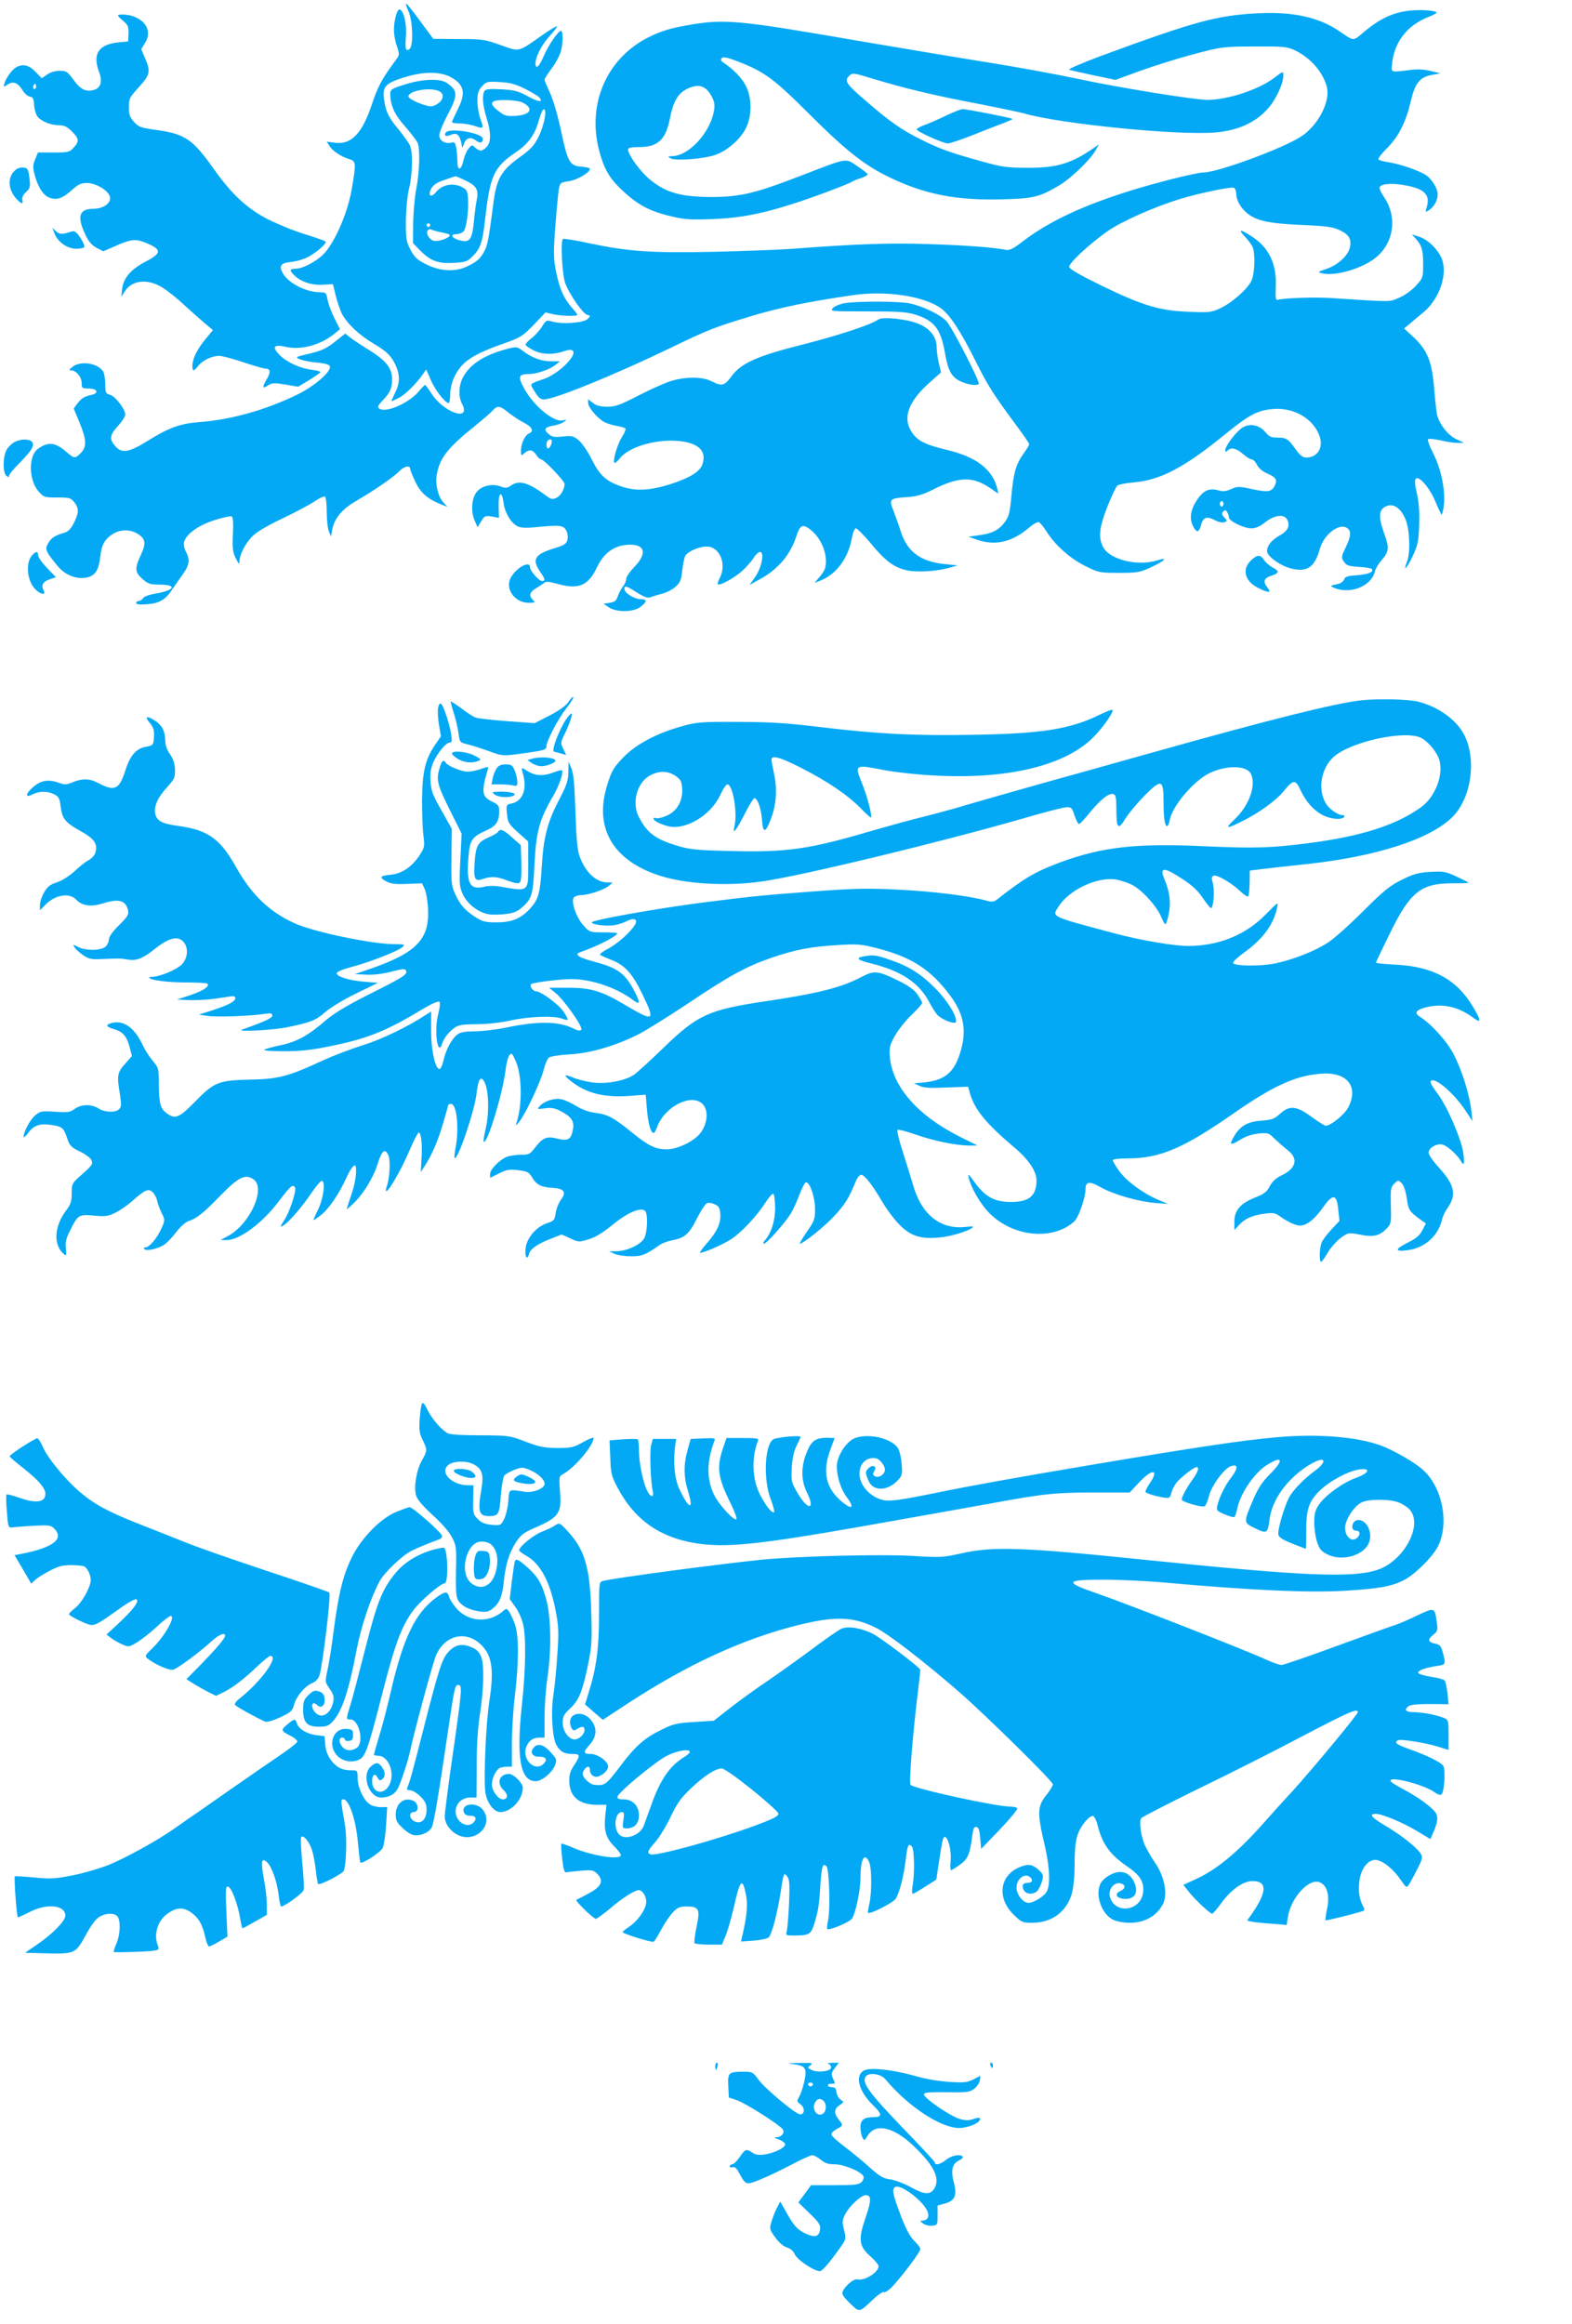
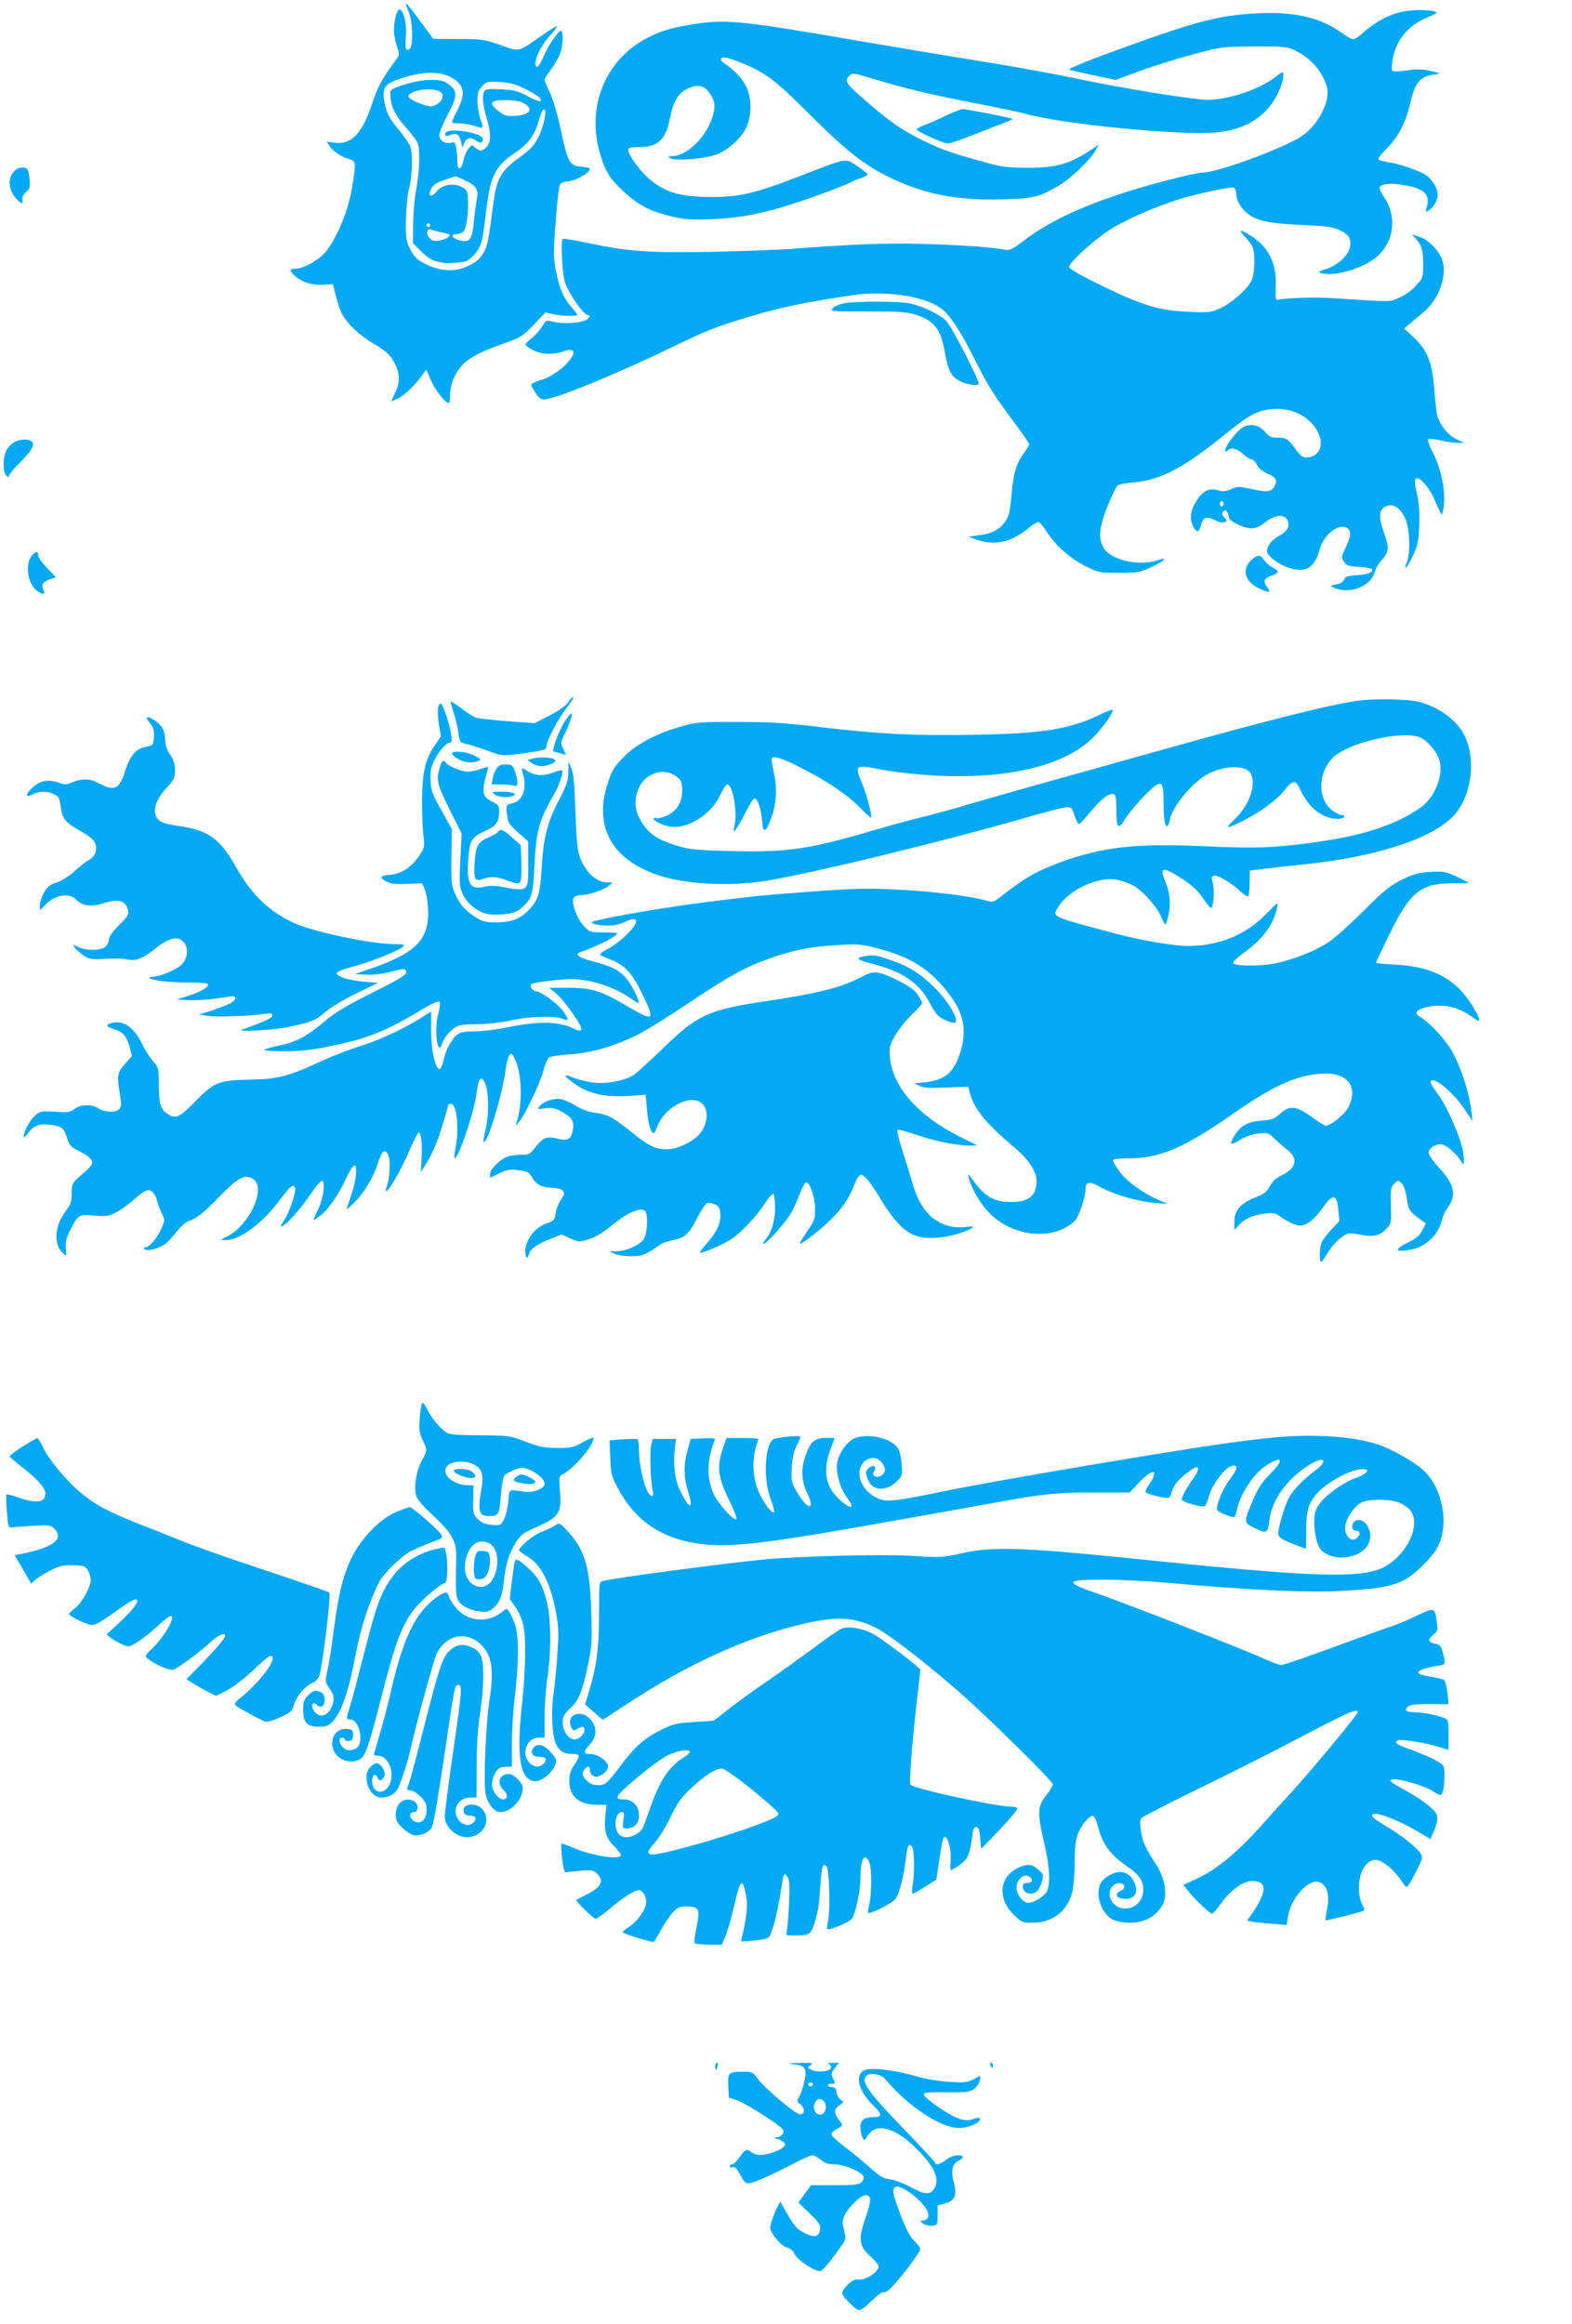
<svg xmlns="http://www.w3.org/2000/svg" version="1.0" width="866pt" height="1280pt" viewBox="0 0 866 1280" preserveAspectRatio="xMidYMid meet">
  <g transform="translate(0,1280) scale(0.1,-0.1)" fill="#03a9f4" stroke="none">
    <path d="M2250 12738 c24 -52 28 -189 7 -207 -22 -17 -26 -3 -21 68 6 67 -11 141 -34 149 -14 4 -32 -60 -32 -114 0 -22 7 -62 16 -87 14 -40 14 -50 3 -66 -85 -115 -107 -155 -140 -255 -54 -162 -114 -225 -206 -212 l-43 6 16 -25 c17 -27 64 -58 104 -70 42 -13 43 -17 18 -165 -20 -120 -82 -271 -144 -347 -37 -45 -122 -93 -166 -93 -34 0 -35 -10 -5 -38 37 -35 95 -54 155 -50 l56 3 16 -65 c9 -36 24 -78 32 -95 30 -58 96 -120 177 -168 62 -37 87 -59 107 -93 38 -65 41 -118 11 -176 -13 -27 -22 -48 -20 -48 2 0 21 9 41 19 35 18 95 77 133 132 l17 24 26 -60 c25 -56 79 -125 98 -125 4 0 8 21 8 48 0 26 9 65 19 87 41 92 97 130 281 195 88 31 100 39 160 101 l65 68 40 -9 c45 -11 135 -13 135 -4 0 4 -13 22 -30 40 -45 52 -67 102 -86 195 -15 75 -16 102 -5 249 7 91 16 183 19 205 7 39 9 40 55 47 46 6 117 48 117 68 0 5 -21 10 -46 12 -65 4 -77 25 -113 197 -18 84 -43 171 -61 209 -16 35 -30 68 -30 74 0 5 18 32 39 61 22 29 44 70 50 92 14 50 14 115 1 115 -15 0 -71 -82 -96 -142 -24 -57 -44 -73 -44 -36 1 37 35 103 81 153 23 25 40 48 37 50 -2 3 -40 -20 -84 -51 -132 -93 -120 -90 -227 -52 -87 31 -100 33 -231 33 l-139 1 -71 96 c-39 54 -74 98 -78 98 -4 0 2 -19 12 -42z m202 -350 c22 -6 53 -24 69 -39 38 -36 38 -78 -1 -155 -16 -32 -30 -62 -30 -66 0 -5 20 -8 44 -8 24 0 62 -7 85 -15 46 -16 47 -14 26 45 -8 23 -15 66 -15 95 0 42 5 57 26 80 24 26 29 27 97 23 57 -3 86 -11 139 -37 37 -19 73 -40 79 -48 25 -29 -4 -26 -64 7 -53 29 -73 34 -145 38 -64 4 -86 1 -93 -9 -14 -23 -10 -80 11 -147 26 -83 26 -136 0 -162 -25 -25 -38 -25 -62 -3 -19 17 -20 16 -38 -7 -11 -14 -23 -43 -27 -64 -11 -53 -33 -60 -33 -9 0 21 -3 55 -6 75 -6 33 -9 37 -29 32 -33 -8 -65 12 -65 41 0 14 20 64 45 111 59 111 58 136 -5 178 -37 25 -134 21 -229 -9 -73 -23 -81 -28 -81 -51 0 -64 23 -115 82 -181 33 -38 64 -78 69 -91 14 -37 10 -162 -8 -253 -9 -46 -16 -132 -17 -191 l-1 -107 35 -36 c58 -60 101 -78 186 -73 61 3 77 7 99 28 52 49 63 79 79 225 26 228 48 275 167 356 70 47 106 97 128 178 9 32 21 59 26 59 20 2 4 -84 -26 -147 -27 -54 -42 -71 -110 -120 -95 -68 -123 -116 -139 -236 -27 -207 -33 -241 -50 -275 -23 -46 -45 -64 -105 -91 -64 -28 -146 -22 -223 18 -44 22 -60 38 -81 78 -23 45 -26 60 -25 160 1 65 8 136 17 175 19 73 22 195 7 235 -5 14 -33 53 -61 88 -58 69 -74 102 -83 167 -10 72 5 90 104 122 92 29 169 35 232 16z m-38 -88 c45 -17 26 -67 -32 -85 -24 -7 -132 36 -132 54 0 30 112 51 164 31z m465 -65 c63 -32 45 -67 -36 -73 -52 -3 -62 -1 -95 25 -39 29 -47 48 -25 56 27 11 129 6 156 -8z m-313 -430 c59 -28 72 -51 60 -108 -4 -18 -11 -69 -15 -115 -10 -102 -23 -120 -77 -106 -44 11 -58 34 -21 34 14 0 32 7 40 15 17 16 30 116 25 185 -3 40 -7 47 -38 62 -46 22 -106 10 -136 -28 -28 -35 -50 -24 -29 16 9 18 29 33 57 43 45 16 70 25 77 26 2 1 28 -10 57 -24z m-196 -245 c0 -5 -4 -10 -10 -10 -5 0 -10 5 -10 10 0 6 5 10 10 10 6 0 10 -4 10 -10z m63 -40 c21 -4 40 -10 43 -12 9 -9 -21 -26 -56 -33 -28 -5 -39 -2 -54 14 -22 25 -14 57 12 46 9 -4 34 -11 55 -15z" />
    <path d="M2455 12069 c-11 -17 3 -23 28 -12 31 14 47 3 57 -38 l7 -34 11 28 c13 30 36 34 66 12 21 -16 36 -12 36 10 0 33 -187 64 -205 34z" />
    <path d="M7746 12739 c-79 -12 -149 -46 -225 -109 -71 -60 -57 -60 -147 1 -111 74 -250 105 -439 96 -230 -11 -347 -43 -870 -235 -104 -39 -183 -73 -175 -76 8 -3 69 -17 135 -31 l120 -25 137 50 c75 27 208 69 295 92 155 41 161 41 333 42 158 1 179 -1 221 -20 86 -40 156 -119 178 -201 22 -79 -46 -212 -140 -274 -100 -66 -461 -199 -540 -199 -42 0 -305 -67 -454 -117 -236 -77 -408 -161 -540 -262 -53 -41 -73 -51 -94 -47 -68 14 -236 26 -436 32 -208 7 -397 0 -750 -27 -71 -5 -265 -12 -430 -16 -341 -7 -464 2 -678 47 -77 17 -143 27 -146 24 -14 -13 -4 -200 13 -244 23 -62 97 -168 121 -174 19 -5 19 -6 2 -23 -21 -21 -135 -30 -190 -15 -37 10 -38 10 -62 -28 -13 -21 -40 -51 -60 -65 -19 -15 -32 -31 -29 -36 3 -5 23 -18 44 -29 46 -23 108 -25 165 -5 75 27 72 -19 -6 -89 -27 -24 -71 -52 -97 -61 -91 -32 -85 -25 -56 -72 18 -31 32 -43 49 -43 59 0 378 130 695 282 215 104 244 115 452 178 157 47 312 79 561 115 177 25 383 -5 478 -71 50 -35 109 -124 194 -294 67 -135 100 -186 227 -357 37 -50 68 -95 68 -100 0 -4 -15 -29 -34 -55 -40 -58 -53 -102 -65 -236 -8 -88 -14 -109 -36 -138 -33 -44 -71 -63 -143 -72 l-57 -8 49 -17 c99 -34 190 -13 284 66 23 20 48 34 55 31 7 -2 25 -25 42 -51 48 -76 130 -149 213 -190 74 -37 79 -38 187 -38 100 0 116 3 172 29 82 38 103 60 36 39 -104 -32 -253 3 -293 69 -31 52 -26 110 21 229 23 57 47 109 55 115 8 6 48 14 89 17 148 13 278 81 500 262 134 109 181 135 265 142 117 11 227 -53 260 -151 21 -63 -13 -116 -74 -116 -20 0 -35 12 -61 49 -39 55 -50 61 -103 61 -29 0 -42 6 -62 31 -35 42 -93 50 -134 18 -35 -28 -86 -97 -86 -118 0 -12 3 -12 12 -3 20 20 48 14 85 -18 18 -16 40 -30 48 -30 8 0 22 -14 30 -31 10 -19 32 -37 61 -49 45 -20 53 -35 34 -69 -16 -30 -39 -33 -122 -15 -73 16 -81 16 -116 0 -28 -12 -45 -14 -69 -7 -52 15 -84 0 -120 -54 -35 -54 -42 -102 -20 -144 19 -37 32 -35 43 6 11 45 32 52 79 27 18 -10 40 -14 50 -10 17 6 17 7 0 26 -15 16 -16 23 -6 33 9 9 14 9 21 -3 5 -8 10 -22 10 -30 1 -20 82 -60 124 -60 22 0 46 10 71 30 60 48 117 52 130 9 10 -31 -3 -54 -45 -78 -45 -25 -70 -56 -70 -87 0 -27 70 -78 129 -94 90 -24 133 4 162 107 21 78 105 143 148 116 26 -16 25 -43 -4 -104 -26 -54 -27 -59 -12 -82 14 -21 25 -25 81 -29 36 -2 68 -7 72 -11 16 -16 -19 -31 -81 -35 -52 -4 -66 -8 -70 -23 -4 -10 -18 -22 -33 -25 -47 -10 -48 -11 -19 -23 89 -35 202 12 221 91 3 15 19 42 35 60 44 51 46 69 14 157 -32 91 -27 129 19 145 37 13 75 -14 100 -72 24 -53 29 -187 9 -236 -24 -59 0 -36 31 30 28 61 33 81 36 170 3 71 -1 124 -12 174 -12 51 -14 76 -6 84 17 17 76 -51 106 -123 15 -36 31 -70 34 -74 4 -5 10 18 14 50 9 83 -15 202 -59 287 -20 38 -32 73 -28 77 4 4 35 1 68 -6 33 -8 76 -15 95 -14 l35 0 -44 21 c-48 23 -97 89 -106 142 -3 17 -10 82 -15 144 -12 142 -38 205 -113 275 l-52 48 30 25 c17 14 51 43 78 65 81 69 127 189 105 278 -14 55 -77 121 -132 138 l-38 12 20 -22 c34 -38 42 -64 42 -142 0 -74 -1 -76 -40 -119 -23 -25 -63 -54 -93 -66 -56 -24 -26 -24 -382 -1 -89 5 -243 0 -285 -10 -13 -3 -14 8 -12 68 7 130 -38 222 -137 284 -59 38 -72 37 -34 -3 17 -18 36 -43 42 -55 17 -33 14 -149 -5 -189 -22 -47 -108 -122 -172 -152 -50 -23 -62 -24 -175 -19 -161 6 -252 34 -479 144 -128 63 -178 92 -178 104 0 22 118 131 212 196 79 55 261 135 398 177 110 33 279 68 297 62 7 -3 13 -17 13 -31 0 -36 23 -78 60 -109 51 -42 120 -57 301 -65 142 -6 172 -11 212 -30 50 -24 64 -50 53 -96 -11 -44 -67 -95 -126 -115 -51 -17 -53 -19 -27 -25 66 -17 200 19 281 75 112 77 139 229 61 344 -14 20 -25 43 -25 51 0 22 61 29 137 15 107 -18 142 -51 124 -116 -10 -35 -10 -35 12 -21 27 18 47 54 47 87 0 32 -32 84 -65 106 -39 25 -147 62 -204 70 -28 4 -54 11 -57 16 -4 5 17 32 45 60 65 64 105 143 132 257 24 104 50 137 120 149 l44 8 -54 13 c-34 9 -73 11 -110 6 -109 -14 -106 -14 -103 25 10 127 83 222 207 269 26 10 43 21 38 24 -19 12 -110 15 -167 6z m-1006 -2714 c0 -8 -4 -15 -10 -15 -5 0 -10 7 -10 15 0 8 5 15 10 15 6 0 10 -7 10 -15z" />
-     <path d="M650 12714 c0 -3 13 -17 30 -30 25 -22 29 -32 28 -69 l-2 -43 -58 -6 c-107 -12 -139 -65 -102 -163 20 -52 9 -89 -31 -99 -43 -11 -72 4 -110 56 -33 46 -40 50 -77 50 -24 0 -51 -8 -69 -21 l-29 -20 -34 35 c-35 37 -69 46 -106 26 -22 -12 -55 -56 -65 -88 -7 -23 -6 -23 18 -7 31 20 57 9 83 -35 10 -16 27 -30 38 -32 17 -2 22 -11 24 -48 2 -25 11 -53 20 -64 23 -26 74 -46 118 -46 28 0 44 -8 70 -34 40 -40 42 -54 9 -90 -22 -24 -30 -26 -110 -26 l-86 0 -15 -37 c-13 -30 -14 -44 -4 -82 18 -71 49 -119 85 -131 41 -13 71 -2 124 46 34 30 48 36 82 36 48 -1 114 -40 124 -74 11 -34 -34 -68 -90 -68 -80 0 -93 -42 -43 -146 16 -34 34 -55 60 -69 l37 -19 53 23 c96 43 121 46 170 28 100 -39 103 -59 14 -106 -84 -43 -126 -91 -133 -152 l-5 -44 20 31 c42 65 134 71 218 13 27 -18 76 -58 109 -89 33 -30 82 -74 109 -97 l49 -41 -41 -50 c-46 -55 -72 -108 -72 -147 0 -32 7 -32 33 1 24 30 74 54 115 54 15 0 75 -16 132 -35 57 -19 112 -35 121 -35 29 0 32 -18 10 -56 -28 -47 -26 -58 5 -37 23 15 34 15 96 5 l70 -12 59 35 c32 20 61 40 64 44 2 5 -18 11 -45 14 -67 8 -141 42 -181 83 -43 45 -31 59 39 43 84 -18 190 12 266 74 l29 24 -32 63 c-17 35 -34 81 -37 102 -6 35 -9 38 -39 38 -80 0 -180 52 -209 109 -20 37 -7 53 45 58 24 2 62 12 85 22 48 22 118 81 107 91 -4 4 -55 22 -113 40 -58 17 -149 55 -204 82 -114 59 -199 137 -298 277 -117 165 -159 193 -315 215 -88 12 -99 16 -125 45 -23 25 -28 41 -28 81 0 47 4 54 55 110 62 68 66 86 34 160 l-21 49 22 36 c35 57 9 117 -63 144 -30 12 -87 15 -87 5z m-454 -401 c-10 -10 -19 5 -10 18 6 11 8 11 12 0 2 -7 1 -15 -2 -18z" />
    <path d="M3776 12659 c-81 -14 -132 -30 -195 -60 -234 -113 -347 -364 -282 -622 26 -101 54 -152 115 -212 90 -87 151 -122 261 -151 92 -23 112 -25 245 -21 156 6 278 29 459 88 104 33 300 107 316 119 6 4 27 13 48 19 20 7 37 16 37 20 0 5 -26 25 -57 46 -68 45 -47 49 -309 -52 -256 -99 -337 -118 -499 -118 -163 1 -244 23 -332 94 -54 43 -123 138 -123 168 0 9 18 13 60 13 104 0 147 40 170 155 19 97 44 140 96 166 61 29 100 18 131 -36 18 -31 22 -49 17 -80 -18 -122 -138 -254 -231 -255 -25 -1 -26 -2 -9 -12 26 -15 178 -4 244 18 67 22 143 88 173 152 31 63 31 161 0 225 -21 44 -68 93 -121 129 -19 12 -22 19 -14 28 9 8 31 4 90 -19 146 -57 196 -93 394 -291 199 -199 307 -284 445 -349 190 -91 363 -125 606 -119 181 4 214 12 321 75 66 39 171 139 203 194 l19 34 -24 -17 c-128 -89 -207 -113 -370 -112 -109 0 -140 4 -240 32 -183 50 -238 70 -345 123 -109 54 -172 98 -307 215 -106 91 -118 109 -91 135 19 19 21 19 133 -15 175 -53 334 -91 570 -136 118 -23 237 -48 263 -55 199 -58 857 -123 1057 -104 122 11 216 54 284 130 45 50 86 138 86 184 0 24 -1 24 -52 -15 -85 -64 -255 -120 -367 -120 -72 0 -492 68 -709 115 -117 25 -341 66 -498 91 -157 25 -469 77 -692 115 -701 121 -758 127 -976 88z" />
    <path d="M5215 12165 c-38 -19 -91 -42 -117 -52 -27 -9 -48 -21 -48 -26 0 -11 146 -77 171 -77 12 0 72 20 135 45 63 25 139 55 170 66 30 12 54 22 52 24 -6 6 -257 55 -275 54 -10 0 -49 -16 -88 -34z" />
    <path d="M89 11867 c-47 -36 -48 -103 -3 -157 30 -34 44 -39 37 -10 -3 12 4 27 20 42 23 22 25 28 19 78 -6 49 -10 55 -32 57 -14 2 -32 -3 -41 -10z" />
-     <path d="M302 11510 c19 -45 70 -80 119 -80 21 0 40 4 43 9 4 5 -6 28 -21 51 -22 33 -32 40 -48 35 -53 -17 -66 -17 -86 1 l-21 19 14 -35z" />
    <path d="M4657 11131 c-26 -4 -56 -16 -67 -26 -19 -20 -18 -20 188 -20 173 0 217 -3 265 -18 104 -33 139 -78 162 -207 18 -104 37 -137 88 -161 40 -18 88 -25 99 -14 9 9 -148 315 -178 346 -35 37 -131 83 -202 98 -56 12 -275 13 -355 2z" />
-     <path d="M4840 11041 c-40 -29 -220 -88 -412 -137 -256 -64 -344 -103 -398 -176 -39 -53 -53 -57 -110 -28 -52 27 -147 26 -228 0 -34 -11 -114 -47 -178 -80 -99 -51 -124 -60 -169 -60 -38 0 -60 6 -79 21 l-26 20 0 -20 c0 -25 53 -87 90 -106 16 -8 46 -17 69 -21 23 -4 44 -10 47 -15 2 -5 -7 -26 -21 -48 -25 -41 -51 -129 -40 -140 3 -3 17 8 30 25 52 67 215 111 342 93 97 -14 135 -57 113 -125 -14 -42 -70 -76 -175 -110 -111 -35 -187 -40 -263 -16 -90 29 -126 60 -172 151 -21 43 -53 90 -71 105 -29 25 -38 27 -88 22 -47 -5 -60 -3 -79 14 -30 25 -21 38 28 46 22 4 48 13 57 21 17 13 16 14 -4 8 -51 -14 -165 80 -218 180 -33 62 -28 75 31 75 40 0 112 25 144 50 l25 20 -48 0 c-54 0 -105 19 -155 56 -31 24 -37 25 -78 15 -134 -34 -216 -86 -255 -162 -23 -46 -24 -103 -4 -143 53 -100 -99 -50 -167 55 -17 27 -34 49 -36 49 -3 0 -20 -17 -37 -38 -56 -64 -178 -117 -215 -93 -12 9 -10 15 16 43 43 45 54 69 54 119 0 61 -32 102 -125 160 -44 27 -92 59 -107 71 l-26 21 -44 -35 c-59 -48 -82 -59 -163 -78 -70 -17 -70 -17 -40 -30 17 -6 59 -15 93 -17 42 -4 66 -11 69 -20 11 -28 -86 -112 -185 -159 -172 -83 -360 -136 -536 -149 -103 -8 -167 -31 -279 -101 -108 -67 -146 -74 -183 -30 -33 38 -30 60 16 110 22 24 40 52 40 63 0 30 -56 102 -85 109 -22 6 -25 11 -25 56 0 27 -5 58 -10 69 -26 48 -124 65 -170 29 -20 -16 -22 -20 -8 -20 28 0 58 -37 58 -70 0 -28 2 -30 40 -30 47 0 57 -26 13 -35 -39 -9 -54 -18 -77 -48 l-20 -27 32 -77 c39 -95 41 -135 7 -168 -31 -32 -37 -31 -78 5 -63 55 -102 59 -159 17 -52 -38 -50 -172 4 -233 29 -33 32 -34 103 -34 68 0 75 -2 94 -26 27 -34 26 -59 -2 -114 -16 -32 -31 -48 -52 -54 -54 -16 -71 -27 -89 -57 -20 -34 -17 -43 51 -126 42 -52 111 -78 168 -62 42 12 60 42 68 118 7 62 26 94 70 121 41 25 93 25 134 1 45 -28 49 -52 19 -117 -35 -75 -33 -96 9 -133 31 -27 43 -31 95 -31 100 0 83 -32 -27 -50 -33 -6 -61 -16 -65 -25 -5 -8 -16 -15 -23 -15 -8 0 -15 -5 -15 -11 0 -8 20 -10 60 -7 67 5 102 25 137 79 13 19 38 56 58 83 39 54 43 82 19 128 -9 16 -13 40 -10 53 11 43 79 92 167 120 45 14 88 24 94 21 9 -3 11 -32 8 -98 -3 -78 -1 -100 16 -133 16 -32 20 -36 20 -17 2 39 30 95 69 136 25 26 79 58 169 101 73 35 152 77 178 95 25 17 50 28 55 25 6 -3 10 -42 10 -85 0 -43 5 -91 12 -107 l11 -28 7 37 c12 63 53 113 132 159 97 56 209 133 238 164 25 27 60 34 60 12 0 -8 14 -41 30 -75 31 -61 70 -93 147 -123 l28 -10 -22 23 c-29 31 -46 101 -37 152 15 92 59 149 214 273 41 33 84 70 94 82 26 29 41 27 89 -13 23 -18 61 -43 85 -55 43 -22 55 -47 27 -58 -22 -8 -45 -56 -45 -94 0 -30 1 -31 18 -16 26 24 47 21 66 -8 9 -14 21 -25 27 -25 15 0 129 -119 129 -135 0 -30 -21 -66 -45 -77 -22 -10 -30 -8 -55 11 -103 76 -150 89 -198 55 -18 -13 -28 -13 -55 -3 -44 16 -98 5 -127 -26 -31 -33 -38 -107 -16 -160 l17 -39 20 33 c18 30 22 32 59 26 l39 -7 -2 63 c-2 77 17 92 27 21 7 -56 39 -110 76 -130 18 -9 45 -11 95 -6 139 13 158 12 174 -17 8 -15 11 -36 7 -52 -5 -22 -17 -30 -73 -47 -107 -33 -124 -60 -78 -128 29 -42 31 -52 11 -52 -17 0 -66 56 -66 76 0 42 -87 -10 -110 -66 -25 -60 30 -130 102 -130 36 0 38 1 24 16 -24 24 -19 42 17 64 17 10 38 24 45 30 9 8 26 7 66 -4 121 -35 175 -14 223 86 41 87 102 128 186 128 82 0 91 -51 22 -122 -25 -26 -45 -55 -45 -66 0 -11 -8 -30 -19 -43 -10 -13 -22 -37 -28 -54 -8 -24 -17 -31 -44 -35 l-34 -5 29 -20 c41 -28 135 -27 172 1 40 29 41 44 4 44 -36 0 -90 34 -90 56 0 21 10 18 70 -20 41 -26 59 -32 74 -25 12 4 40 13 64 19 23 6 57 23 73 38 27 24 32 37 38 94 4 36 12 73 19 81 20 24 77 47 115 47 72 0 112 -97 72 -174 -9 -16 -13 -31 -10 -34 9 -10 93 36 134 74 22 20 50 51 62 70 11 19 28 34 36 34 26 0 9 -87 -27 -138 l-31 -44 52 29 c106 57 173 136 208 245 17 52 31 61 63 40 58 -38 98 -114 98 -184 0 -34 -7 -52 -31 -81 l-32 -38 39 16 c81 34 145 119 165 223 7 37 17 62 24 62 7 0 43 -36 80 -80 79 -97 128 -134 196 -150 57 -14 169 -7 240 13 l44 13 -68 7 c-136 13 -211 69 -246 184 -10 32 -28 81 -39 110 -26 64 -21 69 74 75 58 4 88 13 155 47 132 65 208 67 299 6 l50 -34 -6 27 c-26 108 -116 176 -281 215 -116 28 -159 49 -190 97 -51 75 -21 163 87 263 l74 66 -12 51 c-7 29 -12 68 -12 88 0 58 -39 106 -106 131 -65 25 -192 37 -214 22z m-1800 -670 c0 -17 -12 -41 -21 -41 -10 0 -12 33 -2 43 9 10 23 9 23 -2z" />
    <path d="M78 10364 c-15 -8 -35 -28 -43 -44 -20 -38 -20 -124 0 -140 12 -10 15 -10 15 0 0 6 21 33 48 60 73 74 92 103 81 123 -12 21 -64 22 -101 1z" />
    <path d="M177 9742 c-38 -42 -28 -142 18 -188 30 -30 61 -33 45 -5 -15 28 -3 48 35 61 l33 11 -49 51 c-27 28 -49 59 -49 70 0 23 -12 23 -33 0z" />
    <path d="M6889 9711 c-49 -50 -30 -114 44 -150 59 -29 73 -27 48 5 -25 32 -18 50 25 64 42 14 43 25 4 45 -16 8 -37 27 -46 40 -21 33 -39 31 -75 -4z" />
    <path d="M3133 8936 c-14 -22 -49 -47 -104 -76 l-84 -43 -150 11 c-82 6 -161 15 -175 20 -14 5 -49 28 -79 51 -30 22 -56 39 -58 38 -1 -2 6 -31 17 -65 11 -33 22 -84 26 -111 6 -49 7 -50 48 -60 22 -5 75 -22 117 -37 75 -28 77 -28 170 -16 140 19 149 22 149 41 0 29 65 153 109 209 23 29 41 57 39 62 -2 5 -13 -6 -25 -24z" />
    <path d="M7500 8943 c-142 -15 -500 -105 -1139 -284 -196 -55 -477 -134 -626 -175 -148 -42 -328 -93 -400 -114 -71 -22 -186 -53 -255 -70 -69 -17 -192 -51 -275 -75 -349 -103 -468 -120 -781 -112 -175 4 -221 8 -283 26 -130 38 -176 72 -223 164 -38 76 -9 186 61 225 50 28 99 28 142 -1 29 -20 34 -29 37 -69 4 -69 -27 -124 -84 -150 -25 -11 -52 -17 -60 -14 -8 3 -14 2 -14 -2 0 -12 34 -30 79 -42 95 -25 236 58 288 170 15 33 33 60 40 60 30 0 57 -158 39 -230 -13 -53 9 -26 59 72 23 46 46 82 51 82 18 -2 38 -60 42 -122 5 -74 20 -71 50 11 29 77 34 160 17 242 -8 38 -15 76 -15 82 0 26 50 12 161 -45 148 -75 260 -151 332 -225 31 -33 57 -54 57 -49 0 32 -26 126 -52 190 -41 100 -38 102 110 73 65 -13 191 -27 286 -32 391 -22 702 48 864 196 52 47 122 142 122 164 0 6 -30 -5 -67 -23 -165 -82 -322 -107 -704 -113 -324 -6 -529 5 -852 44 -175 21 -268 27 -442 27 -201 1 -227 -1 -305 -23 -142 -39 -255 -99 -327 -173 -55 -58 -64 -74 -88 -152 -74 -235 31 -416 290 -499 143 -46 370 -59 560 -32 217 30 996 219 1440 347 116 34 224 62 240 62 27 1 31 -3 45 -47 9 -27 20 -47 25 -45 6 1 34 32 63 68 59 71 104 105 127 96 12 -4 15 -24 15 -83 0 -108 10 -117 50 -51 18 29 66 86 106 127 93 93 104 89 104 -38 0 -89 7 -131 20 -131 4 0 11 15 14 34 14 76 129 212 215 256 92 46 206 46 231 0 33 -62 -8 -177 -91 -255 -54 -51 -44 -52 46 -7 89 44 184 113 222 159 59 72 69 73 99 8 47 -98 122 -155 206 -155 15 0 30 5 33 10 3 6 1 10 -5 10 -30 0 -79 34 -98 69 -45 79 -22 195 49 256 100 83 392 145 478 101 41 -22 89 -80 101 -125 22 -83 -25 -202 -102 -257 -137 -99 -332 -161 -622 -198 -201 -26 -292 -29 -566 -17 -379 18 -567 -3 -798 -88 -139 -52 -198 -86 -348 -204 -20 -15 -29 -16 -61 -7 -94 26 -295 51 -482 60 -173 9 -244 7 -475 -10 -277 -21 -312 -24 -591 -59 -259 -33 -625 -98 -625 -111 0 -13 85 -23 127 -15 21 4 50 13 66 22 39 20 62 11 46 -18 -21 -39 -97 -107 -149 -134 -29 -15 -49 -30 -44 -34 5 -4 30 -15 55 -25 79 -29 121 -74 178 -192 72 -149 65 -153 -90 -62 -136 81 -193 98 -322 98 l-102 0 32 -26 c48 -37 158 -193 145 -206 -6 -6 -19 -5 -38 5 -83 43 -196 45 -379 7 -53 -11 -129 -20 -169 -20 -47 0 -79 -5 -93 -15 -32 -22 -65 -82 -78 -138 -6 -28 -16 -52 -22 -54 -23 -8 -48 98 -48 209 l0 107 -24 -15 c-102 -68 -250 -139 -351 -170 -63 -20 -162 -57 -220 -84 -192 -89 -246 -103 -403 -106 -173 -4 -197 -13 -304 -123 -84 -86 -107 -96 -151 -65 -38 26 -46 54 -47 156 0 94 -1 97 -33 135 -18 21 -42 58 -54 83 -45 99 -106 143 -172 126 -37 -9 -32 -21 12 -34 50 -15 70 -39 86 -99 l13 -49 -38 -43 c-43 -48 -46 -64 -28 -170 8 -54 8 -67 -5 -80 -20 -20 -79 -18 -113 4 -38 25 -96 24 -131 -2 -26 -19 -38 -21 -108 -16 -72 5 -82 3 -108 -18 -28 -22 -65 -90 -66 -119 0 -8 10 0 23 17 29 43 65 57 124 48 65 -9 73 -15 92 -71 14 -44 22 -52 71 -76 30 -14 59 -36 64 -48 9 -20 3 -29 -49 -75 -59 -52 -60 -53 -60 -107 0 -44 -6 -62 -28 -91 -70 -91 -75 -194 -14 -245 12 -11 14 -6 10 32 -4 34 1 55 22 97 44 89 48 91 132 84 62 -6 78 -4 117 15 25 12 67 41 93 64 70 62 90 72 113 51 10 -9 22 -31 26 -49 3 -17 15 -48 25 -68 18 -36 18 -38 0 -80 -23 -54 -68 -108 -89 -108 -10 0 -13 -3 -6 -10 13 -13 81 4 113 28 14 10 43 41 63 68 21 27 50 53 65 58 45 14 83 44 178 142 99 101 135 119 180 90 73 -48 -18 -250 -142 -315 l-38 -20 31 -1 c73 -1 201 94 293 218 62 81 74 92 86 72 10 -16 -31 -140 -61 -183 -21 -32 -22 -37 -7 -29 31 17 107 104 158 181 27 39 53 70 59 68 20 -7 7 -100 -22 -159 -16 -32 -27 -58 -25 -58 3 0 20 12 40 27 43 33 101 117 141 206 28 62 51 85 53 55 3 -40 -6 -90 -27 -152 -13 -39 -24 -73 -24 -75 0 -3 16 11 36 30 55 52 112 145 135 221 23 74 42 87 60 41 11 -29 5 -127 -11 -169 -5 -13 -6 -24 -2 -24 15 0 85 123 127 222 24 57 48 102 52 101 13 -4 20 -64 15 -143 l-4 -75 21 32 c42 66 71 133 101 233 16 56 30 104 30 106 0 2 7 4 15 4 31 0 45 -133 25 -240 -6 -29 -8 -55 -6 -58 17 -16 110 258 121 354 8 70 19 94 35 78 31 -31 39 -171 15 -273 -9 -35 -13 -66 -10 -69 18 -18 105 267 120 395 4 34 13 70 20 80 13 16 16 14 36 -31 35 -80 37 -242 4 -341 -6 -17 -3 -16 14 5 33 39 118 218 135 285 8 33 22 65 31 71 8 6 59 14 112 17 114 6 251 46 377 109 44 22 167 99 274 170 229 154 321 204 459 252 134 46 222 63 369 71 113 7 129 5 225 -20 182 -48 286 -115 390 -254 75 -98 94 -187 65 -296 -35 -132 -89 -178 -221 -188 l-40 -3 30 -14 c20 -10 54 -13 100 -11 39 1 92 3 119 4 l49 2 12 -42 c26 -86 89 -163 242 -292 79 -66 123 -132 123 -182 0 -85 -41 -119 -141 -119 -88 0 -139 27 -196 103 -36 50 -43 56 -37 32 14 -59 66 -148 115 -197 131 -131 349 -152 467 -45 24 22 62 131 62 178 0 42 22 45 82 11 68 -39 205 -79 299 -87 l74 -6 -55 23 c-85 37 -174 102 -214 158 -20 27 -36 55 -36 60 0 6 34 10 83 10 177 0 308 56 587 251 212 147 333 203 470 215 147 14 216 -65 159 -182 -19 -40 -97 -104 -126 -104 -6 0 -39 21 -74 46 -85 63 -123 68 -175 22 -34 -31 -47 -36 -106 -40 -75 -6 -114 -28 -147 -82 -32 -52 -25 -58 28 -25 32 20 67 32 104 36 53 5 56 4 90 -30 20 -19 52 -47 71 -62 60 -46 47 -100 -35 -139 -30 -14 -50 -33 -64 -59 -16 -31 -31 -43 -80 -62 -82 -33 -115 -71 -115 -133 l0 -47 26 29 c33 35 74 53 143 62 44 6 57 3 79 -13 43 -31 89 -53 114 -53 36 0 79 34 124 97 56 80 77 79 86 -6 l7 -65 -45 -48 c-24 -26 -49 -59 -54 -73 -12 -31 -13 -105 -2 -105 4 1 21 24 37 52 17 28 49 64 72 81 41 29 41 29 106 17 74 -15 108 -7 149 37 21 23 23 32 20 124 -2 89 -1 100 19 120 21 21 21 21 41 2 12 -13 22 -43 28 -84 9 -65 13 -71 82 -121 l23 -16 -20 -39 c-15 -29 -35 -45 -84 -69 -70 -35 -67 -50 7 -39 93 13 166 80 186 169 4 17 16 42 27 58 55 76 44 129 -42 225 -33 36 -59 73 -59 84 0 27 44 53 77 45 27 -7 81 -56 101 -91 17 -32 22 -13 12 52 -13 77 -89 252 -140 319 -42 56 -49 74 -27 74 34 0 126 -84 179 -165 l40 -60 -7 60 c-10 88 -50 215 -94 303 -37 74 -123 170 -190 213 -30 19 -22 35 27 49 95 26 184 8 270 -57 43 -32 42 -13 -4 63 -90 150 -220 221 -426 231 -60 3 -108 8 -108 11 0 3 33 73 74 156 112 231 173 281 343 281 51 0 93 1 93 3 0 2 -30 17 -66 34 -60 28 -72 30 -144 26 -66 -4 -92 -11 -157 -43 -66 -33 -99 -59 -213 -173 -74 -74 -161 -152 -194 -173 -71 -47 -192 -94 -290 -115 -82 -17 -227 -15 -233 2 -2 7 25 32 61 58 102 73 163 155 181 246 8 35 7 34 -62 -36 -110 -113 -258 -173 -425 -174 -82 0 -258 30 -403 68 -363 97 -350 91 -315 147 56 91 207 164 311 152 28 -4 72 -18 100 -33 55 -30 134 -119 157 -176 8 -21 18 -38 22 -38 4 0 13 27 19 59 12 62 5 118 -24 188 -29 69 -4 69 97 3 57 -37 87 -65 117 -110 22 -33 42 -56 45 -51 13 21 17 99 8 134 -9 31 -8 39 4 44 18 7 99 -40 146 -85 21 -20 41 -33 44 -29 4 3 7 37 8 74 l1 68 55 7 c30 4 143 17 250 28 388 41 687 137 811 260 103 103 134 310 68 447 -41 85 -140 158 -254 188 -55 14 -219 18 -315 8z" />
    <path d="M2414 8904 c-4 -16 -2 -58 4 -94 l11 -65 -34 -50 c-53 -79 -69 -149 -70 -305 0 -74 3 -162 8 -195 7 -58 6 -63 -24 -109 -42 -62 -96 -98 -159 -104 -58 -5 -63 -15 -19 -38 24 -12 52 -15 113 -12 l81 3 14 -30 c8 -16 17 -66 19 -110 9 -170 -65 -245 -333 -336 l-70 -24 65 -3 c41 -2 92 5 138 17 63 16 74 17 79 5 8 -21 -13 -35 -205 -131 -123 -62 -191 -103 -238 -143 -97 -84 -159 -118 -250 -137 -43 -9 -83 -20 -89 -25 -5 -4 44 -8 109 -8 87 0 152 7 245 26 216 43 317 84 529 212 42 25 78 40 83 35 5 -5 2 -34 -7 -68 -24 -90 -3 -242 22 -162 9 30 40 68 72 89 19 13 47 17 116 17 55 0 128 8 186 20 101 23 241 28 286 11 15 -6 29 -9 31 -6 3 2 -8 23 -23 45 -25 38 -124 111 -150 111 -18 0 -39 29 -28 40 5 5 61 14 125 21 100 10 126 9 200 -5 85 -18 175 -57 235 -103 39 -29 43 -19 13 40 -53 105 -93 135 -224 170 -88 23 -114 41 -78 53 99 35 203 88 203 104 0 3 -34 5 -76 5 -74 0 -76 1 -109 37 -40 43 -71 134 -54 155 6 7 24 13 38 13 41 0 126 28 153 50 l23 19 -28 1 c-62 0 -121 54 -153 141 -13 33 -19 95 -24 249 -5 154 -11 214 -23 240 l-15 35 -1 -57 c-1 -49 -9 -72 -52 -155 -63 -120 -85 -206 -94 -359 -9 -152 -18 -186 -63 -236 -51 -57 -101 -78 -188 -78 -60 0 -76 4 -115 29 -58 37 -83 66 -111 126 -21 46 -23 62 -21 205 l2 155 -56 100 c-49 85 -58 109 -61 161 -3 46 1 72 15 105 24 54 70 109 90 109 13 0 14 9 8 48 -8 53 -40 151 -54 165 -6 6 -13 -1 -17 -19z" />
    <path d="M3120 8840 c-39 -55 -86 -180 -67 -180 1 0 16 -4 34 -9 l32 -9 -16 34 c-16 32 -16 35 10 86 26 54 44 108 34 108 -3 0 -15 -13 -27 -30z" />
    <path d="M825 8819 c21 -26 25 -40 23 -78 -3 -45 -4 -46 -44 -54 -55 -10 -87 -47 -114 -132 -33 -103 -59 -115 -146 -69 -52 28 -91 28 -151 3 -26 -11 -39 -11 -66 -1 -57 21 -99 15 -140 -19 -47 -39 -52 -67 -7 -44 37 19 83 19 119 0 24 -12 30 -22 35 -67 9 -68 25 -88 111 -136 75 -42 93 -68 81 -116 -4 -16 -20 -34 -39 -44 -17 -9 -52 -37 -77 -61 -28 -25 -66 -50 -95 -60 -40 -13 -54 -24 -72 -56 -13 -22 -23 -53 -23 -69 l0 -30 31 32 c53 54 132 67 169 27 32 -34 81 -41 145 -21 89 28 127 18 140 -36 6 -24 0 -35 -49 -83 -36 -36 -56 -64 -56 -79 0 -13 -9 -31 -19 -40 -25 -22 -108 -23 -150 -2 -30 16 -31 16 -20 -2 6 -10 28 -29 47 -43 30 -20 45 -24 101 -21 102 4 104 4 147 -3 47 -8 83 7 151 62 55 44 102 63 130 52 48 -18 58 -90 18 -137 -25 -30 -124 -72 -169 -72 -10 0 -17 -3 -13 -6 13 -14 107 -25 209 -25 59 0 109 -3 112 -8 10 -15 -28 -39 -99 -63 l-70 -23 65 -3 c36 -2 99 2 140 7 41 6 84 12 94 14 33 4 29 -21 -6 -39 -18 -10 -64 -27 -103 -40 l-70 -22 49 -7 c50 -8 234 -1 314 11 34 5 42 4 42 -9 0 -14 -38 -32 -165 -77 -44 -15 172 -4 255 14 124 26 149 36 202 82 30 26 105 71 171 103 l119 58 -74 6 c-84 7 -153 28 -153 47 0 8 34 22 87 36 99 26 256 88 278 110 12 12 6 14 -47 14 -123 0 -445 67 -550 115 -139 63 -237 157 -323 310 -86 154 -154 203 -310 225 -98 13 -126 28 -135 69 -8 40 14 90 67 147 38 42 43 52 42 93 0 33 -8 58 -27 86 -18 26 -27 53 -27 80 -1 49 -17 80 -56 106 -45 29 -60 24 -29 -12z" />
    <path d="M2490 8650 c0 -6 15 -19 33 -30 33 -20 77 -25 112 -11 18 7 15 11 -22 30 -43 22 -123 29 -123 11z" />
    <path d="M2930 8621 l-24 -7 24 -17 c13 -9 37 -17 52 -17 30 0 78 19 78 30 0 18 -81 25 -130 11z" />
    <path d="M2422 8571 c-20 -65 -14 -91 54 -228 l67 -134 -7 -144 c-7 -131 -5 -149 13 -189 23 -53 85 -101 141 -111 21 -4 65 -3 96 1 45 5 65 14 95 41 49 44 56 70 63 226 9 186 27 254 104 384 31 53 58 131 48 140 -3 3 -23 -2 -46 -11 -54 -21 -98 -20 -138 4 -42 26 -42 26 -31 -12 24 -84 -1 -150 -62 -163 -31 -7 -31 -8 -26 -58 4 -47 9 -55 61 -102 l56 -50 0 -121 c0 -160 6 -155 -160 -126 -25 4 -60 4 -79 -1 -82 -21 -102 14 -91 156 8 101 18 117 98 153 56 25 72 49 72 108 0 27 -6 35 -35 49 -61 29 -65 51 -28 179 5 17 3 17 -37 3 -23 -8 -57 -15 -74 -15 -34 0 -109 31 -120 49 -13 20 -23 12 -34 -28z" />
    <path d="M2735 8567 c-8 -13 -18 -37 -21 -55 l-6 -32 48 0 c27 0 59 -3 72 -6 19 -5 22 -2 22 20 0 15 -7 42 -14 61 -13 31 -19 35 -50 35 -26 0 -40 -6 -51 -23z" />
    <path d="M2724 8425 c21 -16 72 -20 101 -9 29 12 -5 24 -65 24 -51 -1 -53 -2 -36 -15z" />
    <path d="M2744 8219 c-3 -6 -25 -19 -48 -29 -63 -27 -74 -45 -81 -135 -7 -97 0 -112 45 -96 47 16 78 14 139 -10 39 -14 57 -17 65 -9 7 7 10 47 8 108 l-3 97 -47 42 c-49 44 -66 51 -78 32z" />
    <path d="M4760 7533 c-51 -9 -39 -20 46 -41 161 -41 256 -105 312 -209 17 -33 39 -67 49 -76 28 -25 91 -49 98 -37 14 22 -44 118 -113 187 -79 80 -148 123 -253 158 -71 25 -89 27 -139 18z" />
    <path d="M4749 7421 c-113 -60 -241 -92 -535 -136 -309 -46 -371 -74 -556 -253 -73 -71 -147 -138 -165 -151 -51 -35 -164 -55 -239 -41 -34 5 -79 17 -99 26 -56 23 -52 10 10 -35 78 -55 172 -76 300 -67 l92 7 7 -81 c6 -77 21 -130 37 -130 4 0 12 14 18 30 39 114 190 191 251 130 32 -32 30 -98 -6 -153 -31 -48 -128 -97 -192 -97 -60 0 -100 19 -192 94 -100 81 -131 98 -200 107 -35 4 -74 18 -106 38 -28 17 -65 34 -82 37 -37 8 -93 -10 -117 -36 -18 -20 -17 -20 27 -14 34 5 54 1 84 -14 60 -31 78 -55 71 -99 -10 -59 -27 -69 -87 -54 -59 15 -80 6 -126 -54 -24 -31 -31 -35 -75 -35 -26 0 -60 -5 -76 -11 -40 -15 -93 -69 -93 -94 l0 -22 50 25 c43 21 58 23 106 17 49 -6 58 -11 75 -39 24 -41 51 -55 113 -58 64 -4 78 -23 46 -66 -13 -18 -26 -51 -29 -74 -6 -38 -9 -42 -48 -55 -57 -19 -108 -77 -117 -133 -7 -47 7 -78 18 -37 7 29 46 56 126 87 l54 21 47 -21 c45 -21 48 -22 100 -6 38 11 78 35 133 80 83 68 154 98 179 78 18 -16 14 -124 -6 -155 -22 -34 -94 -67 -148 -68 l-44 -1 30 -13 c17 -8 57 -14 90 -14 60 -1 84 9 157 61 13 10 45 22 71 27 69 13 93 34 136 120 22 43 47 81 56 85 10 3 29 0 43 -7 22 -10 28 -20 30 -54 4 -50 -19 -99 -78 -165 -23 -27 -38 -48 -33 -48 22 0 135 50 175 78 57 39 138 126 183 196 20 31 40 54 45 51 6 -4 10 -39 10 -78 0 -73 -22 -140 -57 -179 -9 -10 -11 -18 -5 -18 15 0 119 117 150 169 14 24 35 71 47 104 13 34 28 63 34 65 20 7 51 -79 51 -145 0 -57 -3 -67 -45 -127 -25 -36 -42 -66 -39 -66 18 0 138 96 190 153 57 61 81 98 118 190 8 20 22 37 30 37 18 0 61 -54 117 -150 24 -41 67 -98 95 -126 65 -66 127 -83 246 -66 63 9 158 42 158 56 0 2 -21 1 -48 -2 -134 -12 -237 71 -282 232 -12 39 -37 122 -57 184 -20 61 -33 115 -29 119 4 4 49 -8 99 -25 101 -36 226 -61 297 -61 l45 0 -100 50 c-231 116 -371 277 -383 441 -4 50 0 63 29 115 18 32 59 83 91 114 32 30 58 60 58 65 0 5 -11 26 -25 46 -18 27 -48 48 -108 78 -111 54 -130 56 -198 21z" />
    <path d="M2325 5070 c-5 -8 -10 -46 -13 -86 -4 -60 -1 -80 17 -116 26 -55 26 -56 -5 -112 -30 -53 -45 -146 -32 -192 6 -22 36 -57 91 -108 51 -46 92 -93 107 -123 24 -45 25 -56 22 -187 -2 -111 1 -144 13 -162 20 -30 59 -50 115 -59 38 -5 50 -3 73 15 39 31 53 65 62 145 9 97 31 166 68 222 26 40 44 53 102 78 134 58 150 81 140 199 -6 81 -6 85 16 97 63 33 169 158 169 199 0 5 -26 -4 -57 -22 -53 -30 -65 -33 -143 -33 -72 1 -99 6 -175 35 -88 34 -93 34 -250 35 -102 0 -167 4 -180 12 -36 20 -86 80 -110 128 -15 32 -25 43 -30 35z m283 -334 c48 -25 58 -56 44 -137 -21 -124 -14 -149 42 -149 52 0 58 10 65 113 4 53 13 103 20 111 7 8 32 22 55 31 40 15 46 15 82 0 48 -20 84 -53 84 -77 0 -26 -63 -51 -109 -44 -93 14 -85 18 -91 -54 -3 -36 -14 -80 -24 -99 -17 -32 -19 -33 -68 -29 -37 4 -57 12 -76 32 -25 25 -27 32 -25 106 l1 80 -31 0 c-89 1 -157 71 -107 112 27 22 99 24 138 4z m93 -439 c38 -29 49 -87 29 -158 -21 -74 -80 -101 -133 -59 -71 56 -28 231 56 230 18 0 39 -6 48 -13z" />
    <path d="M2500 4699 c0 -13 62 -39 95 -39 30 0 32 11 7 33 -21 19 -102 24 -102 6z" />
    <path d="M2844 4666 c-24 -18 -15 -27 33 -35 74 -13 96 6 39 33 -42 20 -47 20 -72 2z" />
    <path d="M2620 4235 c-13 -35 -13 -122 1 -130 5 -4 21 -4 34 -1 28 7 49 61 43 116 -3 31 -6 35 -36 38 -27 3 -34 -1 -42 -23z" />
    <path d="M7030 4884 c-196 -18 -429 -53 -990 -147 -451 -76 -705 -122 -879 -158 -206 -42 -262 -50 -303 -39 -89 25 -147 118 -114 187 15 32 47 48 82 41 25 -5 56 -51 48 -71 -9 -24 -37 -38 -55 -27 -11 8 -12 13 -2 29 16 25 -9 37 -32 15 -19 -19 -19 -26 -1 -68 24 -59 100 -60 157 -4 30 31 31 35 26 95 -2 35 -12 74 -20 87 -42 63 -196 89 -258 44 -44 -33 -79 -97 -79 -145 0 -55 23 -127 54 -168 49 -64 28 -74 -36 -17 -80 72 -97 159 -54 277 l24 65 -27 1 c-80 3 -104 -14 -134 -99 -25 -70 -22 -143 9 -203 31 -62 26 -94 -10 -60 -13 12 -36 45 -51 73 -25 45 -27 57 -23 127 3 51 12 90 26 118 12 23 22 45 22 49 0 11 -138 -2 -153 -15 -45 -37 -52 -221 -12 -326 14 -37 23 -70 20 -73 -10 -10 -43 30 -75 90 -46 86 -52 204 -15 301 7 15 -1 17 -83 17 l-90 0 -21 -62 c-34 -102 -26 -157 45 -300 21 -43 35 -81 31 -85 -12 -12 -96 79 -122 132 -43 88 -43 185 1 300 6 14 -3 16 -62 13 l-69 -3 -17 -60 c-23 -82 -22 -150 3 -230 33 -107 4 -98 -49 15 -26 56 -35 151 -22 240 l5 35 -64 0 -65 0 -9 -35 c-9 -35 -3 -201 9 -252 8 -37 -11 -37 -30 0 -23 44 -46 157 -46 222 0 32 -3 61 -7 63 -5 3 -41 2 -82 0 l-73 -6 4 -96 c3 -88 7 -102 41 -166 92 -174 230 -272 428 -304 162 -27 346 -8 899 89 157 28 337 60 400 71 63 11 212 38 330 59 293 54 355 60 574 60 l189 0 52 55 c71 77 113 75 60 -3 -14 -20 -25 -42 -25 -48 0 -10 90 -34 125 -34 7 0 15 12 18 28 3 15 16 40 28 56 23 29 96 86 111 86 16 0 8 -27 -21 -67 -33 -45 -61 -97 -61 -112 0 -12 107 -44 125 -37 7 2 18 28 25 56 13 56 85 154 121 165 39 13 41 -10 4 -59 -37 -48 -67 -109 -79 -159 -6 -25 -3 -29 40 -47 25 -11 49 -18 54 -15 4 3 11 21 15 42 15 83 93 199 162 243 89 57 99 30 18 -50 -40 -40 -63 -74 -89 -134 -57 -134 -57 -131 8 -163 66 -32 70 -29 80 50 10 75 53 155 121 222 52 53 134 105 165 105 23 0 7 -29 -33 -58 -61 -44 -126 -110 -147 -152 -26 -51 -62 -175 -58 -200 2 -16 21 -29 76 -51 40 -16 74 -29 76 -29 1 0 2 42 2 93 -1 122 14 168 73 226 55 54 160 110 220 118 65 9 54 -20 -18 -46 -73 -26 -171 -97 -205 -148 -21 -30 -26 -50 -26 -99 0 -33 7 -82 16 -108 13 -38 24 -51 57 -67 78 -40 199 -7 228 63 24 58 -14 133 -63 126 -32 -4 -40 -58 -9 -58 23 0 28 -19 9 -38 -29 -29 -68 2 -68 54 0 43 48 117 90 139 34 18 137 20 194 4 22 -6 52 -24 68 -39 82 -82 -24 -286 -174 -336 -140 -46 -406 -35 -1288 56 -670 69 -830 74 -1003 35 -103 -23 -115 -24 -275 -14 -173 10 -633 -2 -824 -21 -229 -23 -810 -100 -875 -117 -23 -5 -23 -7 -23 -185 0 -186 -14 -294 -59 -436 l-18 -59 49 -43 49 -42 137 90 c331 216 635 356 940 432 202 50 303 47 427 -15 69 -34 266 -186 457 -352 145 -126 518 -493 518 -510 0 -8 -14 -31 -30 -52 -57 -70 -58 -99 -14 -288 26 -112 31 -207 12 -248 -12 -27 -73 -65 -103 -65 -29 0 -65 46 -65 83 0 53 51 87 79 54 13 -16 5 -27 -20 -27 -24 0 -32 -16 -19 -40 13 -24 52 -26 74 -5 8 9 20 32 26 53 10 35 8 39 -20 65 -34 30 -56 33 -104 13 -111 -46 -125 -172 -30 -263 42 -41 48 -43 102 -43 106 1 187 60 216 159 10 36 16 94 16 166 0 76 5 126 16 158 17 52 67 111 86 105 7 -3 18 -24 24 -49 27 -107 69 -164 166 -230 70 -48 92 -86 85 -143 -14 -104 -158 -120 -183 -21 -9 37 20 77 54 73 33 -4 36 -29 4 -43 -34 -15 -23 -39 19 -43 62 -5 85 37 54 98 -17 33 -43 50 -75 50 -37 0 -90 -31 -107 -63 -35 -69 13 -186 84 -206 112 -31 214 5 259 91 28 54 10 152 -43 229 -17 24 -40 64 -52 88 -24 46 -38 138 -24 157 4 7 147 80 316 163 170 82 429 213 576 291 256 134 301 153 301 130 0 -13 -253 -317 -361 -436 -41 -44 -110 -120 -153 -169 -145 -164 -260 -259 -371 -311 l-76 -35 30 -38 c34 -43 117 -121 129 -121 4 0 27 27 51 60 53 73 120 120 171 120 81 0 81 -57 -1 -177 l-29 -41 28 -6 c15 -3 64 -8 109 -11 l81 -7 7 45 c16 103 114 212 173 191 42 -15 59 -71 43 -146 -7 -33 -11 -62 -8 -64 3 -3 169 38 205 51 10 4 10 9 1 27 -22 40 -28 90 -19 147 12 70 55 117 99 106 37 -9 90 -53 127 -108 32 -46 32 -46 47 -24 8 12 28 50 46 85 29 58 30 64 16 85 -23 35 -111 104 -197 154 -74 44 -89 63 -48 63 34 0 151 -49 227 -95 l73 -44 16 37 c30 70 29 96 -2 126 -40 38 -98 77 -171 116 -35 18 -63 37 -63 43 0 26 187 -23 243 -64 18 -13 33 -17 38 -12 17 17 23 141 9 159 -18 21 -89 56 -182 89 -75 27 -89 37 -68 50 14 9 152 -13 223 -35 l57 -18 0 83 c0 81 -1 83 -27 94 -43 17 -114 30 -160 31 -47 0 -60 11 -36 31 11 10 47 14 120 14 l103 -1 -6 61 c-4 33 -11 65 -16 70 -5 6 -39 15 -75 20 -37 6 -68 15 -70 22 -4 12 38 28 105 38 47 7 47 8 31 71 -10 38 -16 46 -41 51 -41 8 -45 23 -14 48 26 21 28 26 21 72 -11 81 -12 81 -107 36 -45 -22 -101 -46 -123 -53 -22 -7 -167 -59 -323 -116 -155 -57 -291 -104 -302 -104 -11 0 -51 14 -88 31 -121 55 -750 301 -937 366 -173 60 -166 73 43 73 86 0 234 -7 327 -15 487 -44 800 -58 1008 -46 186 12 252 23 322 59 59 30 156 126 186 184 64 126 26 325 -81 422 -48 43 -159 107 -233 135 -132 48 -352 66 -577 45z" />
    <path d="M123 4832 c-40 -26 -72 -50 -70 -53 1 -4 36 -34 78 -67 81 -64 119 -108 119 -139 0 -48 -51 -55 -147 -21 -34 12 -64 20 -67 17 -3 -3 -3 -46 2 -95 7 -87 7 -89 32 -86 14 2 66 6 117 9 83 4 93 3 112 -16 56 -56 -5 -104 -177 -138 l-42 -8 46 -78 46 -79 21 20 c12 11 48 34 81 51 47 25 70 31 120 31 33 0 66 -4 72 -8 17 -11 34 -48 34 -74 0 -38 -49 -126 -86 -154 -19 -15 -34 -30 -34 -34 0 -10 103 -60 124 -60 24 0 48 14 150 87 57 41 93 60 99 54 13 -13 -18 -55 -99 -131 l-67 -62 24 -19 c13 -10 41 -26 61 -35 36 -16 38 -16 80 9 24 14 73 52 110 86 36 34 71 61 78 61 30 0 -30 -108 -97 -174 -47 -46 -47 -47 -28 -62 42 -33 118 -65 139 -60 23 6 147 97 213 158 40 36 73 49 73 29 0 -14 -45 -67 -133 -158 l-80 -81 39 -25 c22 -13 58 -34 82 -46 l42 -21 43 21 c53 27 106 67 184 141 34 32 66 58 72 58 52 0 -53 -144 -172 -237 -16 -12 -26 -27 -22 -33 6 -9 119 -72 166 -92 10 -4 44 6 83 24 59 28 67 35 76 70 13 46 59 101 99 118 19 7 34 24 41 43 17 51 65 446 54 456 -5 5 -162 59 -349 121 -187 62 -387 132 -445 156 -58 23 -175 70 -260 103 -165 65 -244 108 -325 178 -79 69 -172 183 -197 240 -13 29 -27 52 -33 52 -5 0 -43 -22 -82 -47z" />
    <path d="M2185 4474 c-87 -35 -193 -143 -246 -249 -49 -100 -73 -197 -100 -400 -11 -88 -27 -189 -35 -224 -14 -64 -14 -64 12 -102 21 -30 25 -45 20 -71 -13 -67 -65 -98 -99 -60 -29 31 -19 70 10 41 21 -21 45 -2 41 33 -2 25 -9 35 -30 42 -24 8 -32 6 -58 -19 -26 -25 -30 -36 -30 -82 0 -70 21 -93 88 -93 40 0 53 5 74 28 51 54 89 165 132 393 24 126 75 281 125 376 25 50 125 145 178 172 37 18 98 43 155 64 10 4 15 12 12 21 -8 21 -162 156 -177 155 -7 0 -39 -12 -72 -25z" />
    <path d="M3055 4397 c-11 -8 -42 -22 -70 -33 -45 -17 -125 -82 -125 -102 0 -5 18 -18 40 -31 77 -43 130 -142 161 -302 17 -91 18 -117 9 -246 -5 -80 -15 -177 -21 -216 -15 -92 -7 -233 15 -275 20 -38 43 -52 90 -52 43 0 44 -8 9 -62 -21 -31 -28 -53 -27 -87 1 -86 54 -131 154 -131 l51 0 -7 -64 c-8 -79 5 -122 51 -166 19 -19 35 -40 35 -47 0 -29 -162 -4 -264 41 -33 14 -61 24 -63 22 -3 -2 -1 -40 4 -83 7 -60 12 -77 23 -75 8 2 45 6 81 9 59 5 69 3 88 -16 39 -39 25 -71 -44 -108 -33 -18 -64 -34 -70 -36 -9 -4 86 -97 106 -105 4 -2 41 24 81 58 68 58 135 100 157 100 20 0 41 -33 41 -64 0 -40 -46 -106 -95 -138 -19 -13 -35 -26 -35 -29 0 -9 162 -59 171 -53 5 3 23 32 41 66 18 34 47 76 64 95 27 28 38 33 76 33 69 0 76 -14 55 -113 -9 -44 -14 -84 -11 -89 3 -4 38 -8 78 -8 l73 0 20 48 c11 26 30 93 43 147 37 166 50 180 70 76 10 -52 4 -115 -19 -215 l-9 -39 70 5 c40 3 76 11 84 19 16 17 47 134 64 244 17 112 18 114 37 90 12 -16 14 -43 10 -145 -3 -69 -9 -137 -12 -152 -7 -28 -7 -28 41 -28 79 0 91 7 108 59 23 75 28 101 35 213 8 112 13 130 34 109 15 -15 22 -233 9 -296 -5 -24 -7 -46 -5 -49 10 -10 125 38 137 58 20 30 46 156 46 219 0 107 22 149 48 92 15 -33 15 -173 1 -231 -6 -25 -9 -47 -7 -49 10 -10 138 56 152 77 21 33 44 122 55 211 10 86 15 97 34 78 14 -14 17 -150 4 -218 -4 -24 -3 -43 1 -43 5 0 36 18 69 39 l61 39 11 74 c22 144 26 163 36 161 19 -2 37 -77 32 -130 -3 -29 -2 -53 2 -53 4 0 26 13 49 30 44 31 55 58 68 158 5 41 10 52 23 50 12 -2 17 -18 21 -62 l5 -59 103 107 c56 59 100 112 96 117 -3 5 -20 9 -38 9 -78 0 -528 98 -550 120 -9 9 10 259 40 507 8 67 14 124 14 126 0 12 -214 174 -262 199 -61 31 -132 43 -170 29 -14 -5 -91 -58 -169 -117 -79 -58 -189 -137 -244 -174 -55 -37 -144 -101 -197 -142 l-96 -75 -109 -7 c-96 -6 -116 -11 -180 -43 -94 -46 -144 -90 -232 -208 -72 -95 -81 -101 -136 -95 -26 2 -65 39 -65 60 0 17 18 40 32 40 4 0 8 -8 8 -19 0 -25 23 -43 46 -35 30 11 54 35 54 55 0 28 -57 69 -96 69 -42 0 -43 10 -4 53 39 45 40 93 4 136 -41 49 -114 40 -114 -14 0 -11 5 -27 10 -35 8 -12 13 -13 30 -2 28 17 40 15 40 -6 0 -23 -30 -52 -54 -52 -33 0 -66 46 -66 91 0 36 6 47 41 80 48 44 69 96 99 244 20 98 22 130 17 290 -7 242 -35 339 -129 441 -45 49 -46 49 -73 31z m745 -1246 c0 -5 -15 -19 -34 -30 -76 -47 -129 -124 -176 -256 -18 -49 -37 -103 -43 -119 -21 -58 -112 -86 -141 -44 -28 40 -15 118 20 118 12 0 14 -8 8 -45 -6 -43 -5 -45 18 -45 42 0 68 27 68 71 0 53 -34 89 -85 89 -27 0 -36 4 -33 15 5 25 210 194 272 225 57 29 126 40 126 21z m341 -206 c79 -64 145 -123 147 -133 2 -14 -24 -28 -135 -69 -206 -76 -540 -167 -569 -156 -21 8 -18 18 27 69 22 26 60 88 84 139 36 75 56 103 114 158 74 69 131 106 167 107 13 0 80 -47 165 -115z" />
    <path d="M2390 4266 c-90 -25 -165 -72 -214 -133 -72 -89 -99 -158 -166 -422 -34 -134 -70 -271 -81 -305 -23 -76 -23 -76 1 -76 48 0 77 -125 36 -156 -27 -19 -60 -18 -79 4 -21 23 -22 52 -2 52 8 0 15 -5 15 -11 0 -6 10 -9 23 -7 17 2 22 10 22 33 0 27 -3 30 -36 33 -75 6 -107 -91 -50 -149 31 -31 83 -39 122 -19 32 18 48 62 119 339 75 296 111 393 176 481 38 52 152 150 174 150 21 0 17 191 -5 196 -6 1 -30 -4 -55 -10z" />
    <path d="M2837 4203 c-3 -5 -10 -54 -17 -109 l-12 -101 30 -42 c17 -23 36 -65 43 -94 18 -68 15 -252 -5 -439 -33 -300 -10 -428 75 -428 35 0 93 49 108 91 9 27 7 33 -26 69 -37 42 -71 51 -93 25 -22 -26 -8 -50 29 -50 39 0 49 -15 26 -39 -49 -48 -123 26 -95 94 14 35 37 50 74 50 l26 0 0 113 c0 61 7 157 15 212 23 151 21 332 -4 429 -25 94 -47 132 -108 186 -46 40 -58 46 -66 33z" />
    <path d="M2404 4002 c-117 -85 -184 -225 -253 -527 -18 -77 -45 -183 -62 -236 -16 -53 -29 -99 -29 -103 0 -3 10 -6 23 -6 61 0 97 -105 58 -167 -33 -53 -91 -35 -91 27 0 37 16 47 30 20 9 -17 14 -19 26 -9 18 15 18 39 -2 67 -19 27 -34 28 -62 2 -52 -48 -10 -170 58 -170 44 0 77 19 94 54 19 42 55 152 65 201 22 105 125 485 143 528 55 127 194 142 273 29 38 -55 44 -134 20 -287 -19 -124 -31 -427 -21 -498 9 -57 47 -107 82 -107 60 0 124 69 124 134 0 26 -50 76 -76 76 -54 0 -70 -51 -30 -89 27 -25 24 -51 -4 -51 -26 0 -60 47 -60 82 0 36 24 83 45 92 9 3 28 6 41 6 l24 0 0 128 c0 70 7 186 16 257 23 195 23 338 0 401 -10 28 -25 59 -32 69 -12 17 -15 17 -31 3 -78 -68 -189 -63 -257 12 -19 22 -38 51 -42 65 -8 32 -22 32 -70 -3z" />
    <path d="M2475 3707 c-39 -39 -54 -84 -144 -437 -60 -234 -72 -279 -86 -312 -6 -14 -2 -18 15 -18 12 0 37 -15 56 -34 27 -27 34 -42 34 -73 0 -53 -29 -81 -65 -65 -31 14 -35 52 -5 52 27 0 27 45 1 60 -51 27 -101 -10 -101 -74 0 -31 7 -45 36 -72 19 -19 46 -37 59 -40 37 -9 90 13 104 43 12 26 37 175 91 543 35 234 36 240 56 240 21 0 19 -31 -31 -377 -25 -172 -45 -328 -45 -347 0 -38 29 -80 70 -101 99 -51 205 55 139 139 -34 43 -119 33 -104 -13 4 -15 15 -21 36 -21 30 0 38 -17 17 -38 -35 -35 -98 5 -98 61 0 44 35 77 81 77 l34 0 1 173 c0 112 6 212 18 287 21 139 24 262 8 312 -9 25 -23 41 -46 52 -55 26 -93 21 -131 -17z" />
-     <path d="M1582 3302 c-37 -31 -36 -35 26 -66 18 -10 32 -23 29 -29 -2 -7 -40 -37 -84 -67 -45 -30 -175 -120 -290 -200 -114 -80 -219 -153 -233 -162 -14 -10 -45 -32 -70 -49 -91 -65 -280 -169 -369 -203 -50 -19 -139 -45 -198 -56 -93 -18 -119 -19 -206 -10 -55 5 -102 8 -105 6 -6 -7 10 -226 17 -226 3 0 33 14 65 30 96 49 196 38 196 -21 0 -28 -70 -100 -152 -156 l-70 -48 111 -3 c163 -4 167 -2 222 98 28 52 56 91 75 102 39 24 90 24 104 -1 16 -31 11 -102 -10 -148 -10 -24 -16 -44 -12 -44 17 -3 181 2 214 7 35 5 36 7 27 30 -23 62 -1 135 53 174 51 37 90 38 135 4 40 -30 59 -66 74 -134 6 -27 15 -50 21 -50 5 0 30 12 55 27 l46 27 -6 138 c-5 111 -4 138 7 138 20 0 57 -96 71 -187 4 -24 9 -43 11 -43 3 0 34 17 69 37 l65 37 0 57 c0 31 -7 94 -16 139 -18 97 -14 122 16 95 27 -24 56 -107 65 -182 4 -35 10 -63 14 -63 19 0 119 73 124 91 3 11 -1 80 -8 152 -7 73 -10 136 -5 140 12 13 46 -29 60 -76 7 -23 16 -73 20 -110 4 -38 10 -70 12 -73 10 -9 136 56 142 73 14 37 18 180 7 248 -25 145 -25 145 -9 145 30 0 68 -110 79 -232 6 -62 12 -115 14 -116 10 -10 111 56 123 80 7 15 16 72 19 127 l6 99 -35 -1 c-20 0 -47 6 -61 16 -34 22 -67 94 -67 145 0 41 -1 42 -34 42 -51 0 -81 15 -112 55 -18 24 -29 52 -32 84 l-4 49 -48 6 c-51 7 -95 34 -105 66 -8 26 -13 25 -53 -8z" />
    <path d="M3940 1420 c0 -11 2 -20 4 -20 2 0 6 9 9 20 3 11 1 20 -4 20 -5 0 -9 -9 -9 -20z" />
    <path d="M4374 1431 c65 -8 73 -23 56 -98 -7 -32 -20 -69 -28 -82 -13 -22 -13 -25 8 -41 25 -19 24 -55 -2 -55 -24 0 -194 142 -231 193 -28 39 -34 42 -76 42 -88 0 -92 -4 -89 -77 l3 -65 45 -15 c44 -15 227 -130 251 -159 15 -18 -4 -44 -35 -45 -15 0 -10 -4 14 -12 19 -7 35 -19 35 -27 0 -19 -57 -47 -113 -56 -31 -4 -49 -2 -67 10 -34 23 -39 21 -70 -24 -15 -22 -34 -40 -41 -40 -8 0 -14 -5 -14 -11 0 -6 7 -8 16 -5 10 4 21 -4 32 -25 41 -75 40 -75 117 -44 39 15 115 52 171 81 56 30 109 54 119 54 9 0 30 -11 47 -25 22 -19 41 -25 77 -25 51 0 148 -41 158 -67 3 -8 -2 -22 -11 -31 -14 -14 -39 -17 -147 -17 l-131 0 -35 -48 -35 -47 62 -60 c50 -48 61 -64 58 -86 -5 -44 -28 -50 -83 -24 -46 22 -65 45 -118 142 l-19 33 -18 -35 c-10 -19 -23 -53 -30 -76 -12 -39 -11 -43 21 -87 21 -29 45 -49 64 -55 19 -5 35 -19 43 -37 15 -33 114 -98 141 -93 14 3 56 53 117 140 25 35 25 40 14 86 -11 42 -11 53 5 85 21 44 88 107 114 107 32 0 32 -28 0 -122 -42 -121 -38 -158 25 -214 25 -22 46 -47 46 -55 0 -34 -79 -83 -118 -73 -22 6 -82 -50 -82 -77 0 -9 21 -35 46 -58 51 -48 45 -49 126 27 25 24 51 41 57 38 6 -4 27 10 47 31 56 60 154 190 154 206 0 7 -12 24 -26 38 -32 29 -56 75 -94 180 -33 89 -37 117 -16 125 31 12 143 -71 172 -128 17 -32 6 -58 -25 -58 -13 -1 -13 -3 4 -16 11 -8 34 -14 50 -12 29 3 30 4 30 57 l0 54 40 11 c56 16 69 45 49 118 -17 66 -8 102 30 120 14 6 23 15 20 19 -11 18 -63 8 -92 -16 -30 -25 -62 -33 -62 -15 0 5 -80 91 -178 192 -189 196 -230 254 -200 285 21 20 83 10 106 -19 123 -148 303 -267 405 -268 41 0 100 21 112 40 11 18 1 21 -34 9 -24 -8 -43 -8 -74 1 -50 14 -197 114 -197 135 0 11 24 13 124 12 112 -2 127 0 153 19 15 12 29 33 31 47 l3 25 -38 -20 c-33 -17 -50 -19 -134 -14 -58 4 -132 16 -185 32 -119 34 -247 49 -282 32 -56 -27 -32 -117 52 -197 46 -45 46 -61 0 -61 -54 0 -74 -15 -74 -56 0 -19 5 -45 11 -56 10 -19 12 -19 29 10 43 70 141 49 251 -55 117 -111 152 -185 113 -241 -22 -31 -55 -28 -128 13 -35 19 -84 38 -111 42 -40 5 -58 16 -114 66 -36 33 -99 84 -138 114 -40 30 -73 60 -73 68 0 8 14 21 30 30 36 18 36 20 10 52 -27 34 -25 59 5 79 25 16 25 17 6 30 -11 8 -21 26 -23 41 -2 21 -8 28 -25 28 -13 0 -23 5 -22 10 0 6 9 10 19 9 23 -1 23 -2 8 31 -10 22 -8 30 11 55 l22 30 -38 -1 c-21 -1 -30 -3 -20 -6 10 -3 17 -12 15 -21 -4 -21 -77 -29 -109 -11 -22 11 -22 12 -4 25 16 12 9 14 -61 12 -69 -1 -73 -2 -30 -7z m104 -112 c-2 -6 -8 -10 -13 -10 -5 0 -11 4 -13 10 -2 6 4 11 13 11 9 0 15 -5 13 -11z m60 -91 c16 -16 15 -53 -2 -67 -31 -26 -67 20 -46 59 12 23 30 26 48 8z" />
    <path d="M5456 1425 c4 -8 8 -15 10 -15 2 0 4 7 4 15 0 8 -4 15 -10 15 -5 0 -7 -7 -4 -15z" />
  </g>
</svg>